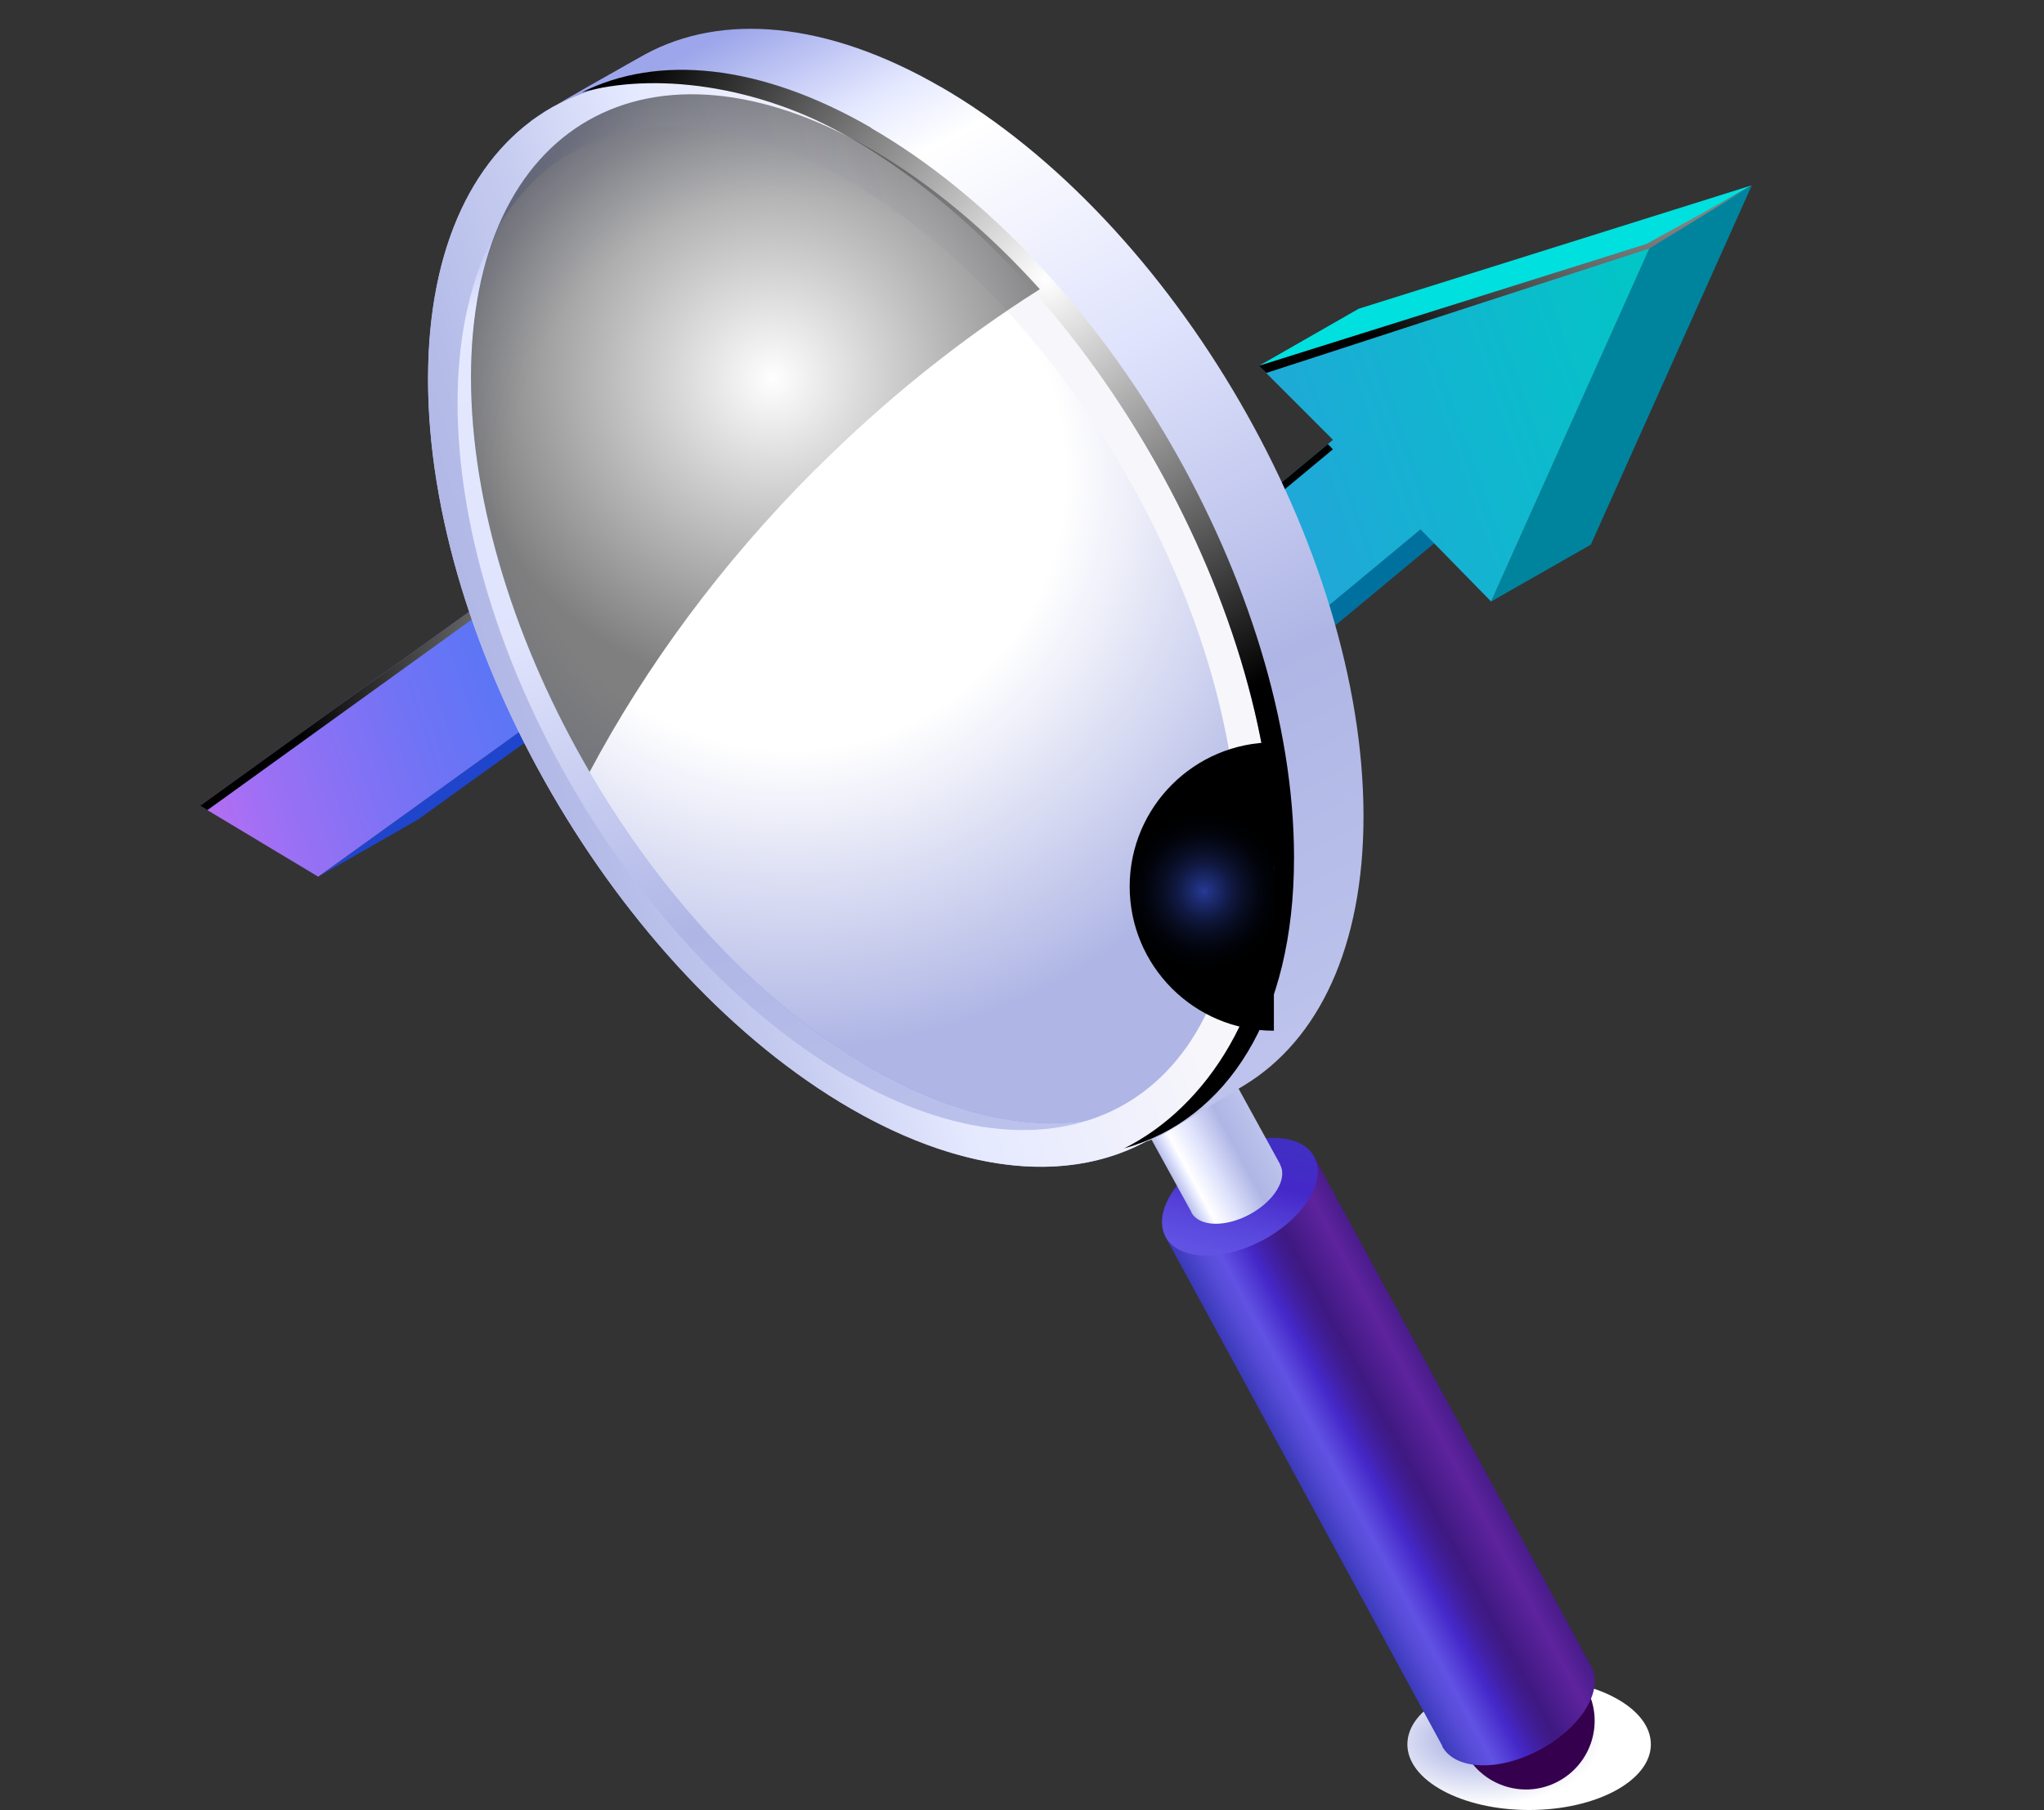
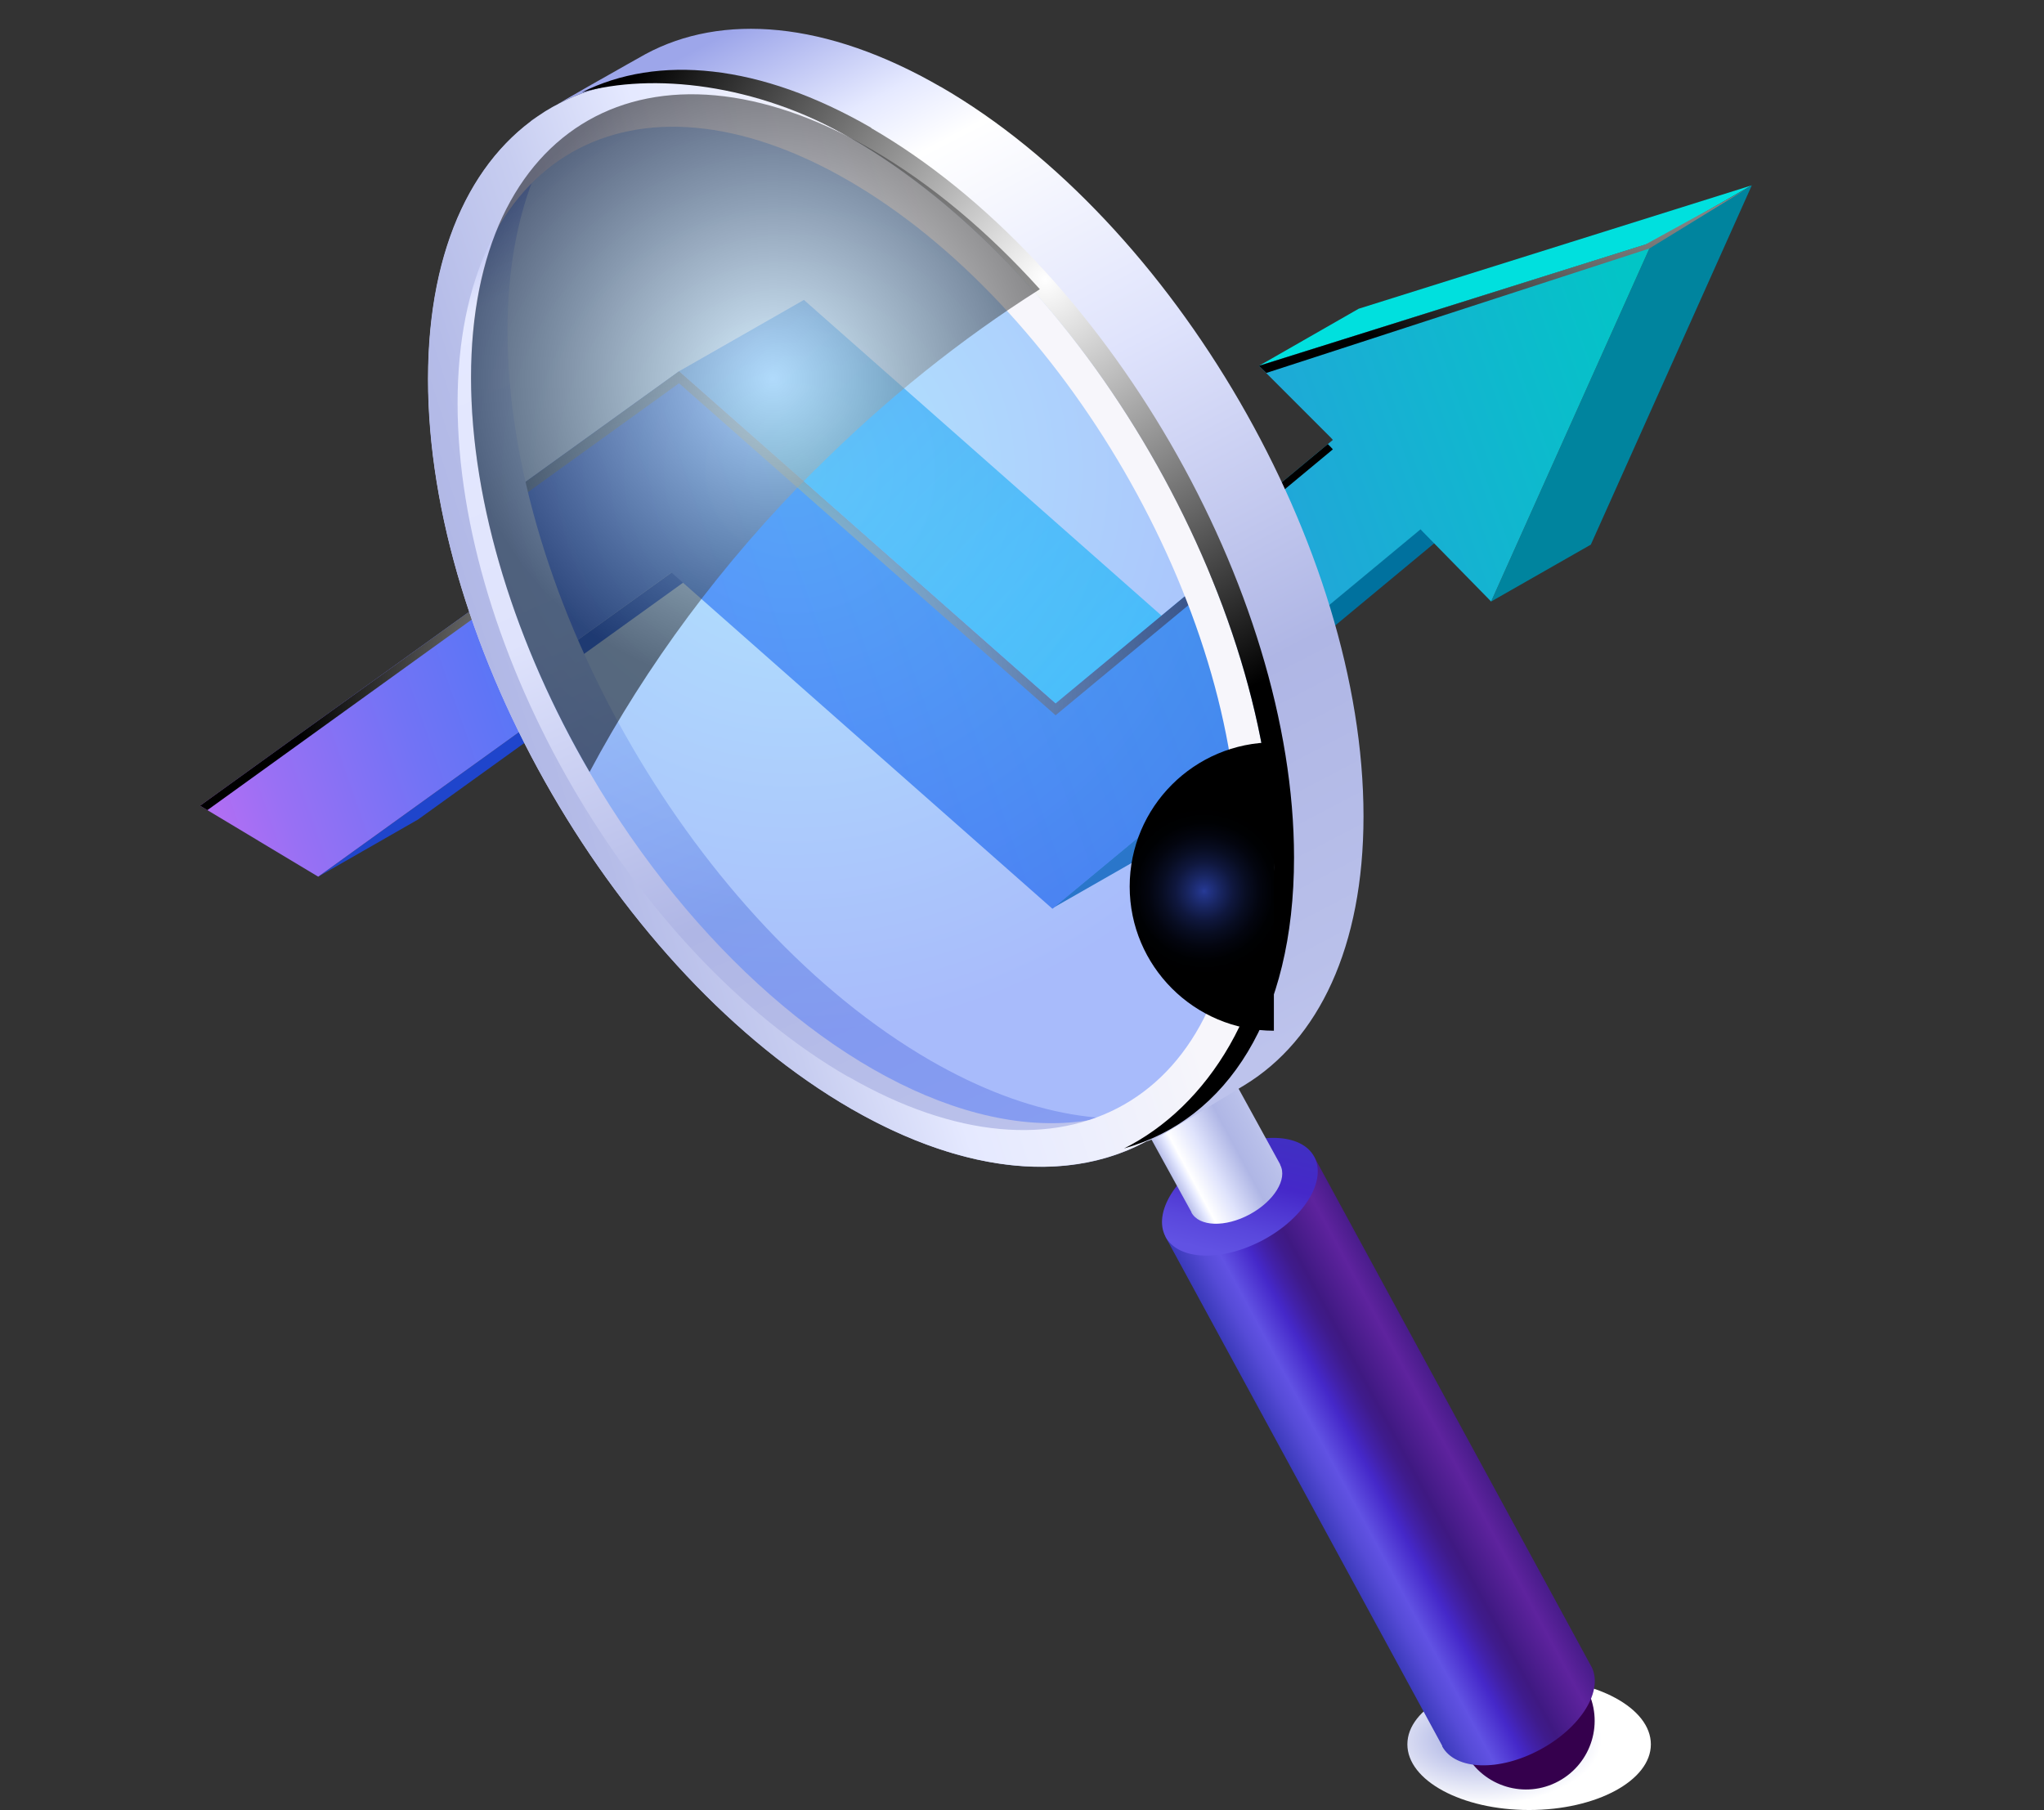
<svg xmlns="http://www.w3.org/2000/svg" xmlns:xlink="http://www.w3.org/1999/xlink" viewBox="0 0 97.38 86.24">
  <rect x="0" y="0" width="97.38" height="86.24" fill="#333333" stroke="none" />
  <defs>
    <style>.cls-1{fill:url(#linear-gradient-2);}.cls-2{fill:#6b6ab0;opacity:.81;}.cls-3{fill:#7f80bf;opacity:.57;}.cls-4{fill:#fff;}.cls-5{fill:#5f5ca6;opacity:.95;}.cls-6{fill:#8b8ec9;opacity:.43;}.cls-7{fill:#8789c6;opacity:.48;}.cls-8{fill:#35004d;}.cls-9{fill:#caff82;}.cls-10{fill:#afb6e5;opacity:0;}.cls-11{fill:url(#Radial_Gradient_1-2);}.cls-11,.cls-12,.cls-13,.cls-14,.cls-15{mix-blend-mode:color-dodge;}.cls-12{fill:url(#Radial_Gradient_1-3);}.cls-16{fill:url(#linear-gradient-6);}.cls-17{isolation:isolate;}.cls-18{fill:#a7addf;opacity:.1;}.cls-19{opacity:.2;}.cls-20{fill:#9ba0d5;opacity:.24;}.cls-21{fill:#7b7cbc;opacity:.62;}.cls-22{fill:url(#radial-gradient);}.cls-22,.cls-23{mix-blend-mode:multiply;}.cls-24{fill:#6361a9;opacity:.9;}.cls-25{fill:url(#linear-gradient-10);}.cls-26{fill:#006d9c;}.cls-27{fill:#a3a9dc;opacity:.14;}.cls-28{fill:#abb2e2;opacity:.05;}.cls-29{fill:#9397cf;opacity:.33;}.cls-13{fill:url(#Radial_Gradient_1-4);}.cls-14{fill:url(#Radial_Gradient_1);}.cls-30{fill:#00719e;}.cls-31{fill:#6f6eb3;opacity:.76;}.cls-32{fill:url(#Radial_Gradient_1-5);}.cls-32,.cls-33,.cls-34{mix-blend-mode:screen;}.cls-35{fill:#8f92cc;opacity:.38;}.cls-36{fill:url(#linear-gradient-5);}.cls-37{clip-path:url(#clippath);}.cls-33{fill:url(#radial-gradient-2);}.cls-33,.cls-34{opacity:.5;}.cls-15{fill:url(#radial-gradient-4);}.cls-38{fill:none;}.cls-39{fill:#5b58a3;}.cls-34{fill:url(#White__Black_Radial);}.cls-40{fill:url(#linear-gradient-7);}.cls-41{fill:url(#linear-gradient-9);}.cls-42{fill:url(#linear-gradient-3);}.cls-43{fill:#1f45cc;}.cls-44{fill:#9fa4d8;opacity:.19;}.cls-45{fill:#00e0de;}.cls-46{fill:url(#linear-gradient);}.cls-47{fill:#51a245;}.cls-48{fill:#8385c2;opacity:.52;}.cls-49{fill:#7373b6;opacity:.71;}.cls-23{fill:url(#radial-gradient-3);}.cls-50{fill:#979bd2;opacity:.29;}.cls-51{fill:url(#linear-gradient-4);}.cls-52{fill:#7777b9;opacity:.67;}.cls-53{fill:url(#linear-gradient-8);}.cls-54{fill:#00849e;}.cls-55{fill:#6765ac;opacity:.86;}</style>
    <radialGradient id="radial-gradient" cx="1010.28" cy="-2434.58" fx="1010.28" fy="-2434.58" r="4.75" gradientTransform="translate(-1162.02 1689.69) scale(1.22 .66)" gradientUnits="userSpaceOnUse">
      <stop offset=".19" stop-color="#afb6e5" />
      <stop offset="1" stop-color="#fff" />
    </radialGradient>
    <linearGradient id="linear-gradient" x1="57.11" y1="36.82" x2="28.9" y2="8.78" gradientTransform="matrix(1, 0, 0, 1, 0, 0)" gradientUnits="userSpaceOnUse">
      <stop offset=".11" stop-color="#84efa9" />
      <stop offset=".14" stop-color="#7fefac" />
      <stop offset=".49" stop-color="#50f7d8" />
      <stop offset=".77" stop-color="#33fdf2" />
      <stop offset=".92" stop-color="#29fffd" />
    </linearGradient>
    <linearGradient id="linear-gradient-2" x1="80.7" y1="16.62" x2="9.75" y2="41.45" gradientTransform="matrix(1, 0, 0, 1, 0, 0)" gradientUnits="userSpaceOnUse">
      <stop offset="0" stop-color="#00c7c5" />
      <stop offset=".39" stop-color="#2d9be0" />
      <stop offset=".74" stop-color="#5277f7" />
      <stop offset=".78" stop-color="#5a76f6" />
      <stop offset=".85" stop-color="#7273f5" />
      <stop offset=".94" stop-color="#9970f4" />
      <stop offset="1" stop-color="#bb6df3" />
    </linearGradient>
    <radialGradient id="Radial_Gradient_1" cx="77.62" cy="1.74" fx="77.62" fy="1.74" r="18.77" gradientTransform="matrix(1, 0, 0, 1, 0, 0)" gradientUnits="userSpaceOnUse">
      <stop offset="0" stop-color="#fff" />
      <stop offset="1" stop-color="#000" />
    </radialGradient>
    <radialGradient id="Radial_Gradient_1-2" cx="34.34" cy="33" fx="34.34" fy="33" r="20.16" xlink:href="#Radial_Gradient_1" />
    <linearGradient id="linear-gradient-3" x1="1168.59" y1="282.87" x2="1176.61" y2="282.87" gradientTransform="translate(-1100.24 377.46) rotate(-28.32)" gradientUnits="userSpaceOnUse">
      <stop offset="0" stop-color="#3b3aba" />
      <stop offset=".14" stop-color="#564bd7" />
      <stop offset=".23" stop-color="#6152e3" />
      <stop offset=".4" stop-color="#4528c9" />
      <stop offset=".48" stop-color="#4221a9" />
      <stop offset=".57" stop-color="#3f1b8c" />
      <stop offset=".63" stop-color="#3f1982" />
      <stop offset=".87" stop-color="#5e239e" />
      <stop offset="1" stop-color="#491c8b" />
    </linearGradient>
    <linearGradient id="linear-gradient-4" x1="60.44" y1="51.39" x2="58.41" y2="59.75" gradientTransform="matrix(1, 0, 0, 1, 0, 0)" gradientUnits="userSpaceOnUse">
      <stop offset="0" stop-color="#3b3aba" />
      <stop offset=".17" stop-color="#3e33bf" />
      <stop offset=".57" stop-color="#4528c9" />
      <stop offset=".59" stop-color="#462aca" />
      <stop offset=".85" stop-color="#5947dc" />
      <stop offset="1" stop-color="#6152e3" />
    </linearGradient>
    <linearGradient id="linear-gradient-5" x1="1170.17" y1="265.54" x2="1174.91" y2="265.54" gradientTransform="translate(-1100.24 377.46) rotate(-28.32)" gradientUnits="userSpaceOnUse">
      <stop offset="0" stop-color="#b9bfea" />
      <stop offset=".11" stop-color="#e5e9ff" />
      <stop offset=".17" stop-color="#fff" />
      <stop offset=".4" stop-color="#dfe3fc" />
      <stop offset=".7" stop-color="#afb6e5" />
      <stop offset=".95" stop-color="#b9c0ea" />
      <stop offset="1" stop-color="#bdc3ec" />
    </linearGradient>
    <clipPath id="clippath">
      <ellipse class="cls-38" cx="41.51" cy="29.01" rx="15.52" ry="26.89" transform="translate(-8.96 24.92) rotate(-30.31)" />
    </clipPath>
    <linearGradient id="linear-gradient-6" x1="59.53" y1="39.05" x2="24.23" y2="3.96" gradientTransform="matrix(1, 0, 0, 1, 0, 0)" gradientUnits="userSpaceOnUse">
      <stop offset=".01" stop-color="#29fffd" />
      <stop offset=".68" stop-color="#68a9f3" />
      <stop offset="1" stop-color="#8484ef" />
    </linearGradient>
    <linearGradient id="linear-gradient-7" x1="94.66" y1="11.81" x2=".21" y2="44.86" gradientTransform="matrix(1, 0, 0, 1, 0, 0)" gradientUnits="userSpaceOnUse">
      <stop offset="0" stop-color="#00c7c5" />
      <stop offset=".34" stop-color="#2d9be0" />
      <stop offset=".66" stop-color="#5277f7" />
      <stop offset=".71" stop-color="#5a76f6" />
      <stop offset=".8" stop-color="#7273f5" />
      <stop offset=".92" stop-color="#9970f4" />
      <stop offset="1" stop-color="#bb6df3" />
    </linearGradient>
    <radialGradient id="Radial_Gradient_1-3" cx="90.08" cy="-8.88" fx="90.08" fy="-8.88" r="23.49" xlink:href="#Radial_Gradient_1" />
    <radialGradient id="Radial_Gradient_1-4" cx="33.28" cy="33.59" fx="33.28" fy="33.59" r="27.07" xlink:href="#Radial_Gradient_1" />
    <linearGradient id="linear-gradient-8" x1="25.02" y1="7.48" x2="45.99" y2="56.05" gradientTransform="matrix(1, 0, 0, 1, 0, 0)" gradientUnits="userSpaceOnUse">
      <stop offset="0" stop-color="#9da6ea" />
      <stop offset=".11" stop-color="#e5e9ff" />
      <stop offset=".4" stop-color="#dfe3fc" />
      <stop offset=".7" stop-color="#afb6e5" />
      <stop offset=".95" stop-color="#b9c0ea" />
      <stop offset="1" stop-color="#bdc3ec" />
    </linearGradient>
    <radialGradient id="radial-gradient-2" cx="37.74" cy="22.41" fx="37.74" fy="22.41" r="27.32" gradientTransform="translate(20.31 -16.99) rotate(30.31)" gradientUnits="userSpaceOnUse">
      <stop offset="0" stop-color="#6cf" />
      <stop offset="1" stop-color="#5277f7" />
    </radialGradient>
    <radialGradient id="radial-gradient-3" cx="37.63" cy="22.62" fx="37.63" fy="22.62" r="27.32" gradientTransform="translate(20.31 -16.99) rotate(30.31)" gradientUnits="userSpaceOnUse">
      <stop offset=".48" stop-color="#fff" />
      <stop offset="1" stop-color="#afb6e5" />
    </radialGradient>
    <linearGradient id="linear-gradient-9" x1="36.1" y1=".8" x2="61.55" y2="49.52" gradientTransform="matrix(1, 0, 0, 1, 0, 0)" gradientUnits="userSpaceOnUse">
      <stop offset="0" stop-color="#9da6ea" />
      <stop offset=".11" stop-color="#e5e9ff" />
      <stop offset=".17" stop-color="#fff" />
      <stop offset=".4" stop-color="#dfe3fc" />
      <stop offset=".7" stop-color="#afb6e5" />
      <stop offset=".95" stop-color="#b9c0ea" />
      <stop offset="1" stop-color="#bdc3ec" />
    </linearGradient>
    <linearGradient id="linear-gradient-10" x1="23" y1="35.36" x2="49.6" y2="26.78" gradientTransform="matrix(1, 0, 0, 1, 0, 0)" gradientUnits="userSpaceOnUse">
      <stop offset="0" stop-color="#afb6e5" />
      <stop offset=".14" stop-color="#b5bce8" />
      <stop offset=".35" stop-color="#c7cdf0" />
      <stop offset=".58" stop-color="#e5e9ff" />
      <stop offset=".95" stop-color="#f4f4fb" />
      <stop offset="1" stop-color="#f7f6fb" />
    </linearGradient>
    <radialGradient id="Radial_Gradient_1-5" cx="49.79" cy="13.3" fx="49.79" fy="13.3" r="21.77" xlink:href="#Radial_Gradient_1" />
    <radialGradient id="White__Black_Radial" cx="36.82" cy="18.05" fx="36.82" fy="18.05" r="14.9" gradientTransform="matrix(1, 0, 0, 1, 0, 0)" gradientUnits="userSpaceOnUse">
      <stop offset="0" stop-color="#fff" />
      <stop offset="1" stop-color="#000" />
    </radialGradient>
    <radialGradient id="radial-gradient-4" cx="57.37" cy="42.46" fx="57.37" fy="42.46" r="3.97" gradientTransform="matrix(1, 0, 0, 1, 0, 0)" gradientUnits="userSpaceOnUse">
      <stop offset="0" stop-color="#273b98" />
      <stop offset=".04" stop-color="#23358a" />
      <stop offset=".2" stop-color="#182560" />
      <stop offset=".35" stop-color="#0f173d" />
      <stop offset=".51" stop-color="#080d22" />
      <stop offset=".67" stop-color="#03050f" />
      <stop offset=".83" stop-color="#000103" />
      <stop offset="1" stop-color="#000" />
    </radialGradient>
  </defs>
  <g class="cls-17">
    <g id="Layer_1">
      <g>
        <ellipse class="cls-22" cx="72.85" cy="83.11" rx="5.8" ry="3.13" />
        <g>
          <polygon class="cls-30" points="49.6 40.21 54.35 37.49 72.42 22.49 67.67 25.21 49.6 40.21" />
          <polygon class="cls-43" points="15.16 41.77 19.91 39.05 39.85 24.7 35.1 27.42 15.16 41.77" />
          <polygon class="cls-46" points="35.39 19.75 40.14 17.04 54.48 29.69 49.72 32.4 35.39 19.75" />
          <polygon class="cls-45" points="59.98 17.43 64.73 14.71 83.46 8.83 78.71 11.55 59.98 17.43" />
          <polygon class="cls-54" points="71.04 28.66 75.79 25.95 83.46 8.83 78.71 11.55 71.04 28.66" />
          <polygon class="cls-1" points="59.98 17.43 63.39 20.84 63.5 20.96 49.72 32.4 35.39 19.75 9.53 38.39 15.16 41.77 35.1 27.42 49.6 40.22 67.68 25.22 67.75 25.3 71.04 28.66 78.71 11.55 59.98 17.43" />
          <polygon class="cls-14" points="78.58 11.84 83.19 9.01 78.39 11.65 59.98 17.43 60.33 17.77 78.58 11.84" />
          <polygon class="cls-11" points="35.39 20.21 49.72 32.85 63.5 21.41 63.39 21.29 63.26 21.16 49.72 32.4 35.39 19.75 9.53 38.39 9.88 38.6 35.39 20.21" />
        </g>
        <g>
          <path class="cls-8" d="M75.58,80.44c.86,1.59,.26,3.57-1.33,4.43-1.59,.86-3.57,.26-4.43-1.33-.86-1.59-.26-3.57,1.33-4.43,1.59-.86,3.57-.26,4.43,1.33Z" />
          <path class="cls-42" d="M62.6,55.1l-7.08,3.82,13.19,24.26h0v.03c.63,1.14,2.71,1.21,4.67,.15s3.04-2.83,2.43-3.97l-.02-.03h0l-13.19-24.26Z" />
          <path class="cls-51" d="M62.61,55.11c.61,1.14-.47,2.92-2.43,3.97-1.96,1.05-4.04,.98-4.65-.15-.61-1.14,.47-2.92,2.43-3.97,1.96-1.05,4.04-.98,4.65,.15Z" />
          <path class="cls-36" d="M58.45,50.9l-4.21,2.27,2.52,4.58h0v.02c.37,.68,1.61,.72,2.78,.09,1.16-.63,1.81-1.68,1.45-2.36v-.02h0l-2.52-4.59Z" />
        </g>
        <g>
          <g class="cls-37">
            <rect class="cls-4" x="19.39" y="1.65" width="43.95" height="59.33" />
            <g>
              <g class="cls-19">
                <path class="cls-10" d="M15.19,51.06c.66,0,1.25-.14,1.73-.42l3.26-2.36c.63-.36,.99-.94,.99-1.58,0-.7-.43-1.35-1.19-1.79l-11.1-6.78c-.6-.34-1.34-.53-2.1-.53-.66,0-1.25,.14-1.73,.42l-3.4,2.28c-.63,.36-.99,.94-.99,1.58,0,.7,.43,1.35,1.19,1.79l11.23,6.86c.6,.34,1.34,.53,2.1,.53Z" />
                <path class="cls-28" d="M1.81,40.25c-.6,.35-.98,.92-.98,1.53,0,.67,.36,1.32,1.09,1.74-.03,.02,5.52,3.44,5.56,3.47l4.01,2.44s1.22,.74,1.22,.74c.58,.33,1.3,.51,2.03,.52,.64,0,1.21-.14,1.67-.39,.02,0,3.14-2.25,3.16-2.26,.6-.35,.98-.92,.98-1.53,0-.67-.36-1.32-1.09-1.74,.03-.02-5.5-3.43-5.54-3.46l-4-2.44s-1.11-.68-1.12-.68c-.58-.33-1.3-.51-2.03-.52-.64,0-1.21,.14-1.67,.39-.02,0-3.27,2.18-3.29,2.19Z" />
                <path class="cls-18" d="M1.97,40.2c-.57,.33-.98,.9-.98,1.48,0,.63,.29,1.29,.98,1.69-.07,.04,5.21,3.33,5.29,3.37l3.87,2.35s1.17,.71,1.18,.72c.56,.32,1.25,.49,1.96,.5,.61,0,1.17-.13,1.62-.37,.04,0,3.03-2.15,3.05-2.16,.57-.33,.98-.9,.98-1.48,0-.63-.29-1.29-.98-1.69,.07-.04-5.2-3.32-5.27-3.36l-3.87-2.35s-1.07-.65-1.08-.65c-.56-.32-1.25-.5-1.96-.5-.61,0-1.17,.13-1.62,.37-.04,0-3.15,2.07-3.18,2.09Z" />
                <path class="cls-27" d="M2.13,40.15c-.54,.31-.97,.88-.97,1.43,0,.6,.22,1.26,.87,1.63-.1,.06,4.91,3.21,5.02,3.28l3.74,2.26s1.12,.68,1.14,.69c.54,.31,1.21,.48,1.89,.48,.59,0,1.13-.12,1.56-.35,.06,0,2.91-2.04,2.95-2.06,.54-.31,.97-.88,.97-1.43,0-.6-.22-1.26-.87-1.63,.1-.06-4.89-3.2-5.01-3.27l-3.73-2.26s-1.02-.62-1.04-.63c-.54-.31-1.21-.48-1.89-.48-.59,0-1.13,.12-1.56,.35-.06,0-3.03,1.97-3.07,1.99Z" />
                <path class="cls-44" d="M2.29,40.1c-.51,.29-.97,.86-.97,1.38,0,.57,.15,1.23,.76,1.58-.13,.08,4.6,3.09,4.76,3.18l3.6,2.17s1.07,.65,1.1,.66c.52,.29,1.17,.46,1.82,.46,.57,0,1.09-.11,1.5-.33,.08,0,2.79-1.93,2.85-1.96,.51-.29,.97-.86,.97-1.38,0-.57-.15-1.23-.76-1.58,.13-.08-4.58-3.09-4.74-3.18l-3.6-2.17s-.98-.59-1-.6c-.52-.29-1.17-.46-1.82-.46-.57,0-1.09,.11-1.51,.33-.08,0-2.91,1.86-2.97,1.9Z" />
                <path class="cls-20" d="M2.45,40.05c-.48,.28-.96,.85-.96,1.33,0,.53,.08,1.19,.66,1.53-.17,.1,4.29,2.98,4.49,3.09l3.47,2.08s1.03,.62,1.06,.63c.5,.28,1.13,.44,1.76,.45,.55,0,1.05-.1,1.45-.31,.1,0,2.68-1.82,2.75-1.86,.48-.28,.96-.85,.96-1.33,0-.53-.08-1.19-.66-1.53,.17-.1-4.28-2.97-4.47-3.08l-3.47-2.08s-.94-.57-.97-.58c-.5-.28-1.13-.44-1.76-.45-.55,0-1.05,.1-1.45,.31-.1,0-2.78,1.76-2.86,1.8Z" />
                <path class="cls-50" d="M2.61,40c-.45,.26-.95,.83-.95,1.28,0,.5,0,1.16,.55,1.47-.2,.12,3.99,2.86,4.22,3l3.34,1.99s.98,.59,1.02,.61c.49,.27,1.08,.42,1.69,.43,.52,0,1-.09,1.39-.29,.12,0,2.56-1.71,2.64-1.76,.45-.26,.95-.83,.95-1.28,0-.5,0-1.16-.55-1.47,.2-.12-3.97-2.85-4.2-2.99l-3.33-1.99s-.89-.54-.93-.55c-.49-.27-1.08-.42-1.69-.43-.52,0-1,.09-1.4,.29-.12,0-2.66,1.66-2.75,1.71Z" />
                <path class="cls-29" d="M2.77,39.95c-.42,.24-.95,.81-.95,1.24,0,.47-.06,1.13,.44,1.42-.23,.14,3.68,2.75,3.95,2.9l3.2,1.9s.93,.56,.98,.58c.47,.26,1.04,.4,1.62,.41,.5,0,.96-.08,1.34-.27,.14,0,2.44-1.61,2.54-1.66,.42-.24,.95-.81,.95-1.24,0-.47,.06-1.13-.44-1.42,.23-.14-3.67-2.74-3.94-2.89l-3.2-1.9s-.85-.51-.89-.53c-.47-.26-1.04-.4-1.62-.41-.5,0-.96,.08-1.34,.26-.14,0-2.54,1.55-2.64,1.61Z" />
                <path class="cls-35" d="M2.92,39.9c-.39,.23-.94,.79-.94,1.19,0,.43-.14,1.1,.33,1.37-.27,.15,3.37,2.63,3.68,2.81l3.07,1.81s.88,.53,.94,.55c.45,.24,1,.38,1.55,.39,.48,.01,.92-.07,1.28-.25,.16,0,2.33-1.5,2.44-1.57,.39-.23,.94-.79,.94-1.19,0-.43,.14-1.1-.33-1.37,.27-.15-3.36-2.62-3.67-2.8l-3.06-1.81s-.81-.48-.86-.5c-.45-.24-1-.38-1.55-.4-.48-.01-.92,.07-1.28,.24-.16,0-2.42,1.45-2.53,1.52Z" />
                <path class="cls-6" d="M3.08,39.85c-.36,.21-.93,.77-.93,1.14,0,.4-.21,1.07,.23,1.32-.3,.17,3.07,2.51,3.41,2.71l2.93,1.72c.05,.03,.84,.5,.9,.52,.43,.23,.95,.36,1.48,.38,.46,.01,.88-.07,1.23-.22,.18,0,2.21-1.39,2.34-1.47,.36-.21,.93-.77,.93-1.14,0-.4,.21-1.07-.23-1.32,.3-.17-3.05-2.51-3.4-2.71l-2.93-1.72s-.76-.46-.82-.48c-.43-.23-.95-.36-1.48-.38-.46-.01-.88,.06-1.23,.22-.18,0-2.3,1.34-2.43,1.42Z" />
                <path class="cls-7" d="M3.24,39.8c-.33,.19-.93,.75-.93,1.09,0,.37-.28,1.03,.12,1.26-.33,.19,2.76,2.4,3.15,2.62l2.8,1.63c.06,.03,.79,.47,.86,.49,.41,.22,.91,.34,1.42,.36,.43,.01,.84-.06,1.17-.2,.2,0,2.09-1.28,2.23-1.37,.33-.19,.93-.75,.93-1.09,0-.37,.28-1.03-.12-1.26,.33-.19-2.75-2.39-3.14-2.61l-2.8-1.63c-.06-.03-.72-.43-.78-.45-.41-.22-.91-.35-1.42-.36-.43-.01-.84,.06-1.17,.2-.2,0-2.17,1.24-2.32,1.32Z" />
                <path class="cls-48" d="M3.4,39.75c-.3,.17-.92,.73-.92,1.04,0,.33-.35,1,.01,1.21-.37,.21,2.45,2.28,2.88,2.52l2.66,1.54c.07,.04,.74,.44,.82,.47,.39,.2,.87,.32,1.35,.34,.41,.01,.8-.05,1.12-.18,.22,0,1.98-1.18,2.13-1.27,.3-.17,.92-.73,.92-1.04,0-.33,.35-1-.01-1.21,.37-.21-2.44-2.27-2.87-2.52l-2.66-1.54c-.06-.04-.68-.4-.74-.43-.39-.21-.87-.33-1.35-.34-.41-.01-.8,.05-1.12,.18-.22,0-2.05,1.14-2.21,1.23Z" />
                <path class="cls-3" d="M3.56,39.7c-.27,.16-.91,.72-.91,.99,0,.3-.42,.97-.1,1.16-.4,.23,2.15,2.16,2.61,2.43l2.53,1.45c.07,.04,.69,.41,.77,.44,.38,.19,.82,.3,1.28,.32,.39,.02,.75-.04,1.06-.16,.24,0,1.86-1.07,2.03-1.17,.27-.16,.91-.72,.91-.99,0-.3,.42-.97,.1-1.16,.4-.23-2.14-2.16-2.6-2.43l-2.53-1.45c-.07-.04-.63-.37-.71-.4-.38-.19-.82-.31-1.28-.33-.39-.02-.76,.04-1.06,.16-.24,0-1.93,1.03-2.1,1.13Z" />
                <path class="cls-21" d="M3.72,39.65c-.24,.14-.91,.7-.91,.94,0,.27-.49,.94-.2,1.1-.44,.25,1.84,2.05,2.34,2.34l2.4,1.36c.08,.05,.65,.38,.73,.41,.36,.18,.78,.29,1.21,.31,.37,.02,.71-.03,1.01-.14,.26,0,1.74-.96,1.93-1.07,.24-.14,.91-.7,.91-.94,0-.27,.49-.94,.2-1.1,.44-.25-1.83-2.04-2.33-2.33l-2.39-1.36c-.07-.04-.59-.35-.67-.38-.36-.18-.78-.29-1.21-.31-.37-.02-.71,.03-1.01,.14-.26,0-1.81,.93-2,1.04Z" />
                <path class="cls-52" d="M3.88,39.6c-.21,.12-.9,.68-.9,.89,0,.23-.56,.91-.31,1.05-.47,.27,1.53,1.93,2.07,2.24l2.26,1.27c.08,.05,.6,.35,.69,.38,.34,.17,.74,.27,1.14,.29,.34,.02,.67-.02,.95-.12,.28,0,1.62-.85,1.82-.97,.21-.12,.9-.68,.9-.89,0-.23,.56-.91,.31-1.05,.47-.27-1.53-1.93-2.07-2.24l-2.26-1.27c-.08-.04-.55-.32-.63-.35-.34-.17-.74-.27-1.14-.29-.35-.02-.67,.02-.95,.11-.28,0-1.69,.83-1.89,.94Z" />
                <path class="cls-49" d="M4.04,39.56c-.18,.1-.9,.66-.9,.84,0,.2-.64,.87-.42,1-.5,.29,1.23,1.81,1.81,2.15l2.13,1.18c.09,.05,.55,.32,.65,.36,.32,.15,.7,.25,1.08,.27,.32,.02,.63-.01,.9-.1,.3,0,1.51-.75,1.72-.87,.18-.1,.9-.66,.9-.84,0-.2,.64-.87,.42-1,.5-.29-1.22-1.81-1.8-2.15l-2.13-1.18c-.08-.05-.5-.29-.6-.33-.32-.16-.7-.25-1.08-.28-.32-.02-.63,.01-.9,.09-.3,0-1.56,.72-1.78,.85Z" />
                <path class="cls-31" d="M4.2,39.51c-.15,.09-.89,.64-.89,.79,0,.17-.71,.84-.53,.95-.54,.31,.92,1.7,1.54,2.05l1.99,1.1c.1,.06,.5,.29,.61,.33,.3,.14,.65,.23,1.01,.25,.3,.02,.59,0,.84-.07,.32,0,1.39-.64,1.62-.77,.15-.09,.89-.64,.89-.79,0-.17,.71-.84,.53-.95,.54-.31-.91-1.69-1.53-2.05l-1.99-1.09c-.09-.05-.46-.26-.56-.3-.3-.14-.65-.23-1.01-.26-.3-.02-.59,0-.84,.07-.32,0-1.44,.62-1.67,.75Z" />
                <path class="cls-2" d="M4.35,39.46c-.12,.07-.88,.62-.88,.75,0,.13-.78,.81-.63,.89-.57,.33,.61,1.58,1.27,1.96l1.86,1.01c.1,.06,.45,.26,.57,.3,.28,.13,.61,.21,.94,.24,.28,.02,.54,0,.78-.05,.34,0,1.27-.53,1.52-.67,.12-.07,.88-.62,.88-.75,0-.13,.78-.81,.63-.89,.57-.33-.61-1.58-1.27-1.96l-1.86-1.01c-.09-.05-.42-.24-.52-.28-.28-.13-.61-.21-.94-.24-.28-.02-.55,0-.79,.05-.34,0-1.32,.51-1.57,.66Z" />
                <path class="cls-55" d="M4.51,39.41c-.09,.05-.88,.61-.88,.7,0,.1-.85,.78-.74,.84-.6,.35,.31,1.46,1,1.87l1.73,.92c.11,.06,.41,.23,.53,.27,.27,.12,.57,.19,.87,.22,.26,.02,.5,.01,.73-.03,.36,0,1.16-.42,1.41-.57,.09-.05,.88-.61,.88-.7,0-.1,.85-.78,.74-.84,.6-.35-.3-1.46-1-1.86l-1.73-.92c-.1-.06-.37-.21-.48-.25-.27-.12-.57-.2-.87-.22-.26-.02-.51-.01-.73,.03-.36,0-1.2,.41-1.46,.56Z" />
                <path class="cls-24" d="M4.67,39.36c-.06,.03-.87,.59-.87,.65,0,.07-.92,.75-.85,.79-.64,.37,0,1.35,.73,1.77l1.59,.83c.11,.07,.36,.2,.49,.24,.25,.1,.52,.17,.8,.2,.23,.02,.46,.02,.67-.01,.38,0,1.04-.32,1.31-.47,.06-.03,.87-.59,.87-.65,0-.07,.92-.75,.85-.79,.64-.37,0-1.35-.73-1.77l-1.59-.83c-.11-.06-.33-.18-.45-.23-.25-.11-.52-.18-.8-.21-.23-.03-.46-.02-.68,0-.39,0-1.07,.31-1.35,.46Z" />
                <path class="cls-5" d="M4.83,39.31s-.86,.57-.86,.6c0,.03-.99,.71-.96,.73-.67,.39-.31,1.23,.47,1.68l1.46,.74c.12,.07,.31,.17,.45,.22,.23,.09,.48,.15,.73,.18,.21,.03,.42,.03,.62,.01,.4-.01,.92-.21,1.21-.37,.03-.02,.86-.57,.86-.6,0-.03,.99-.71,.96-.73,.67-.39,.31-1.23-.46-1.68l-1.46-.74c-.11-.06-.28-.15-.41-.2-.23-.09-.48-.16-.74-.19-.21-.03-.42-.03-.62-.02-.41,0-.95,.2-1.24,.37Z" />
                <path class="cls-39" d="M7.33,42.83l1.92-1.23c.7-.41,.61-1.11-.2-1.58l-1.32-.65c-.81-.47-2.04-.52-2.74-.11l-1.92,1.23c-.7,.41-.61,1.11,.2,1.58l1.32,.65c.81,.47,2.04,.52,2.74,.11Z" />
              </g>
              <polygon class="cls-26" points="50.13 43.28 56.08 39.88 83.57 17.09 77.62 20.48 50.13 43.28" />
              <polygon class="cls-43" points="7.03 45.24 12.98 41.84 37.94 23.88 31.99 27.28 7.03 45.24" />
              <polygon class="cls-16" points="32.35 17.69 38.3 14.29 56.23 30.12 50.29 33.52 32.35 17.69" />
              <polygon class="cls-9" points="68 10.75 73.95 7.35 97.38 0 91.43 3.4 68 10.75" />
              <polygon class="cls-47" points="81.83 24.81 87.78 21.41 97.38 0 91.43 3.4 81.83 24.81" />
              <polygon class="cls-40" points="68 10.75 72.26 15.02 72.41 15.17 50.29 33.52 32.35 17.69 0 41.01 7.03 45.24 31.99 27.28 50.14 43.3 77.63 20.51 77.72 20.6 81.83 24.81 91.43 3.4 68 10.75" />
              <polygon class="cls-12" points="91.27 3.76 97.04 .22 91.04 3.52 68 10.75 68.43 11.18 91.27 3.76" />
              <polygon class="cls-13" points="32.35 18.26 50.29 34.08 72.41 15.74 72.26 15.59 72.1 15.43 50.29 33.52 32.35 17.69 0 41.01 .43 41.27 32.35 18.26" />
            </g>
          </g>
          <path class="cls-53" d="M44.33,50.53c-11.13-6.43-20.15-21.99-20.15-34.76,0-5.13,1.46-9.03,3.92-11.44-4.69,1.53-7.7,6.36-7.7,13.74,0,12.77,9.02,28.33,20.15,34.76,6.66,3.84,12.56,3.55,16.23-.05-3.43,1.11-7.75,.46-12.45-2.25Z" />
          <ellipse class="cls-33" cx="41.51" cy="29.01" rx="15.52" ry="26.89" transform="translate(-8.96 24.92) rotate(-30.31)" />
-           <ellipse class="cls-23" cx="41.51" cy="29.01" rx="15.52" ry="26.89" transform="translate(-8.96 24.92) rotate(-30.31)" />
          <path class="cls-41" d="M44.82,4.14c-5.47-3.16-10.44-3.52-14.07-1.56-.1,.06-5.31,2.96-5.48,3.21,3.7-2.79,9.17-2.75,15.27,.78,11.13,6.43,20.15,21.99,20.15,34.76,0,6.52-2.35,11.05-6.13,13.07,.27-.07,.59-.21,.98-.43,.11-.06,3.66-2.21,3.77-2.28,3.5-2.14,5.65-6.56,5.65-12.8,0-12.77-9.02-28.33-20.15-34.76Z" />
          <path class="cls-25" d="M40.54,6.58C29.41,.15,20.39,5.29,20.39,18.06s9.02,28.33,20.15,34.76c11.13,6.43,20.15,1.28,20.15-11.49S51.67,13,40.54,6.58Zm-.14,44.72c-10.27-5.93-18.6-20.3-18.6-32.09S30.13,2.66,40.4,8.59s18.6,20.3,18.6,32.09-8.33,16.54-18.6,10.61Z" />
          <path class="cls-32" d="M41.51,6.09c-5.33-3.08-10.18-3.5-13.79-1.69,3.36-.94,8.3-.43,12.82,2.18,11.13,6.43,20.15,21.99,20.15,34.76,0,6.65-3.22,11.42-7.14,13.38,4.92-1.38,8.1-6.27,8.1-13.86,0-12.77-9.02-28.33-20.15-34.76Z" />
          <path class="cls-34" d="M38.85,22.37c3.36-3.36,6.96-6.23,10.69-8.59-2.44-2.71-5.16-5.01-8.03-6.67-10.53-6.08-19.07-1.21-19.07,10.87,0,6.08,2.16,12.82,5.65,18.8,2.69-5.05,6.29-9.95,10.76-14.42Z" />
          <path class="cls-15" d="M60.69,49.11c-3.79,0-6.87-3.08-6.87-6.87s3.08-6.87,6.87-6.87" />
        </g>
      </g>
    </g>
  </g>
</svg>